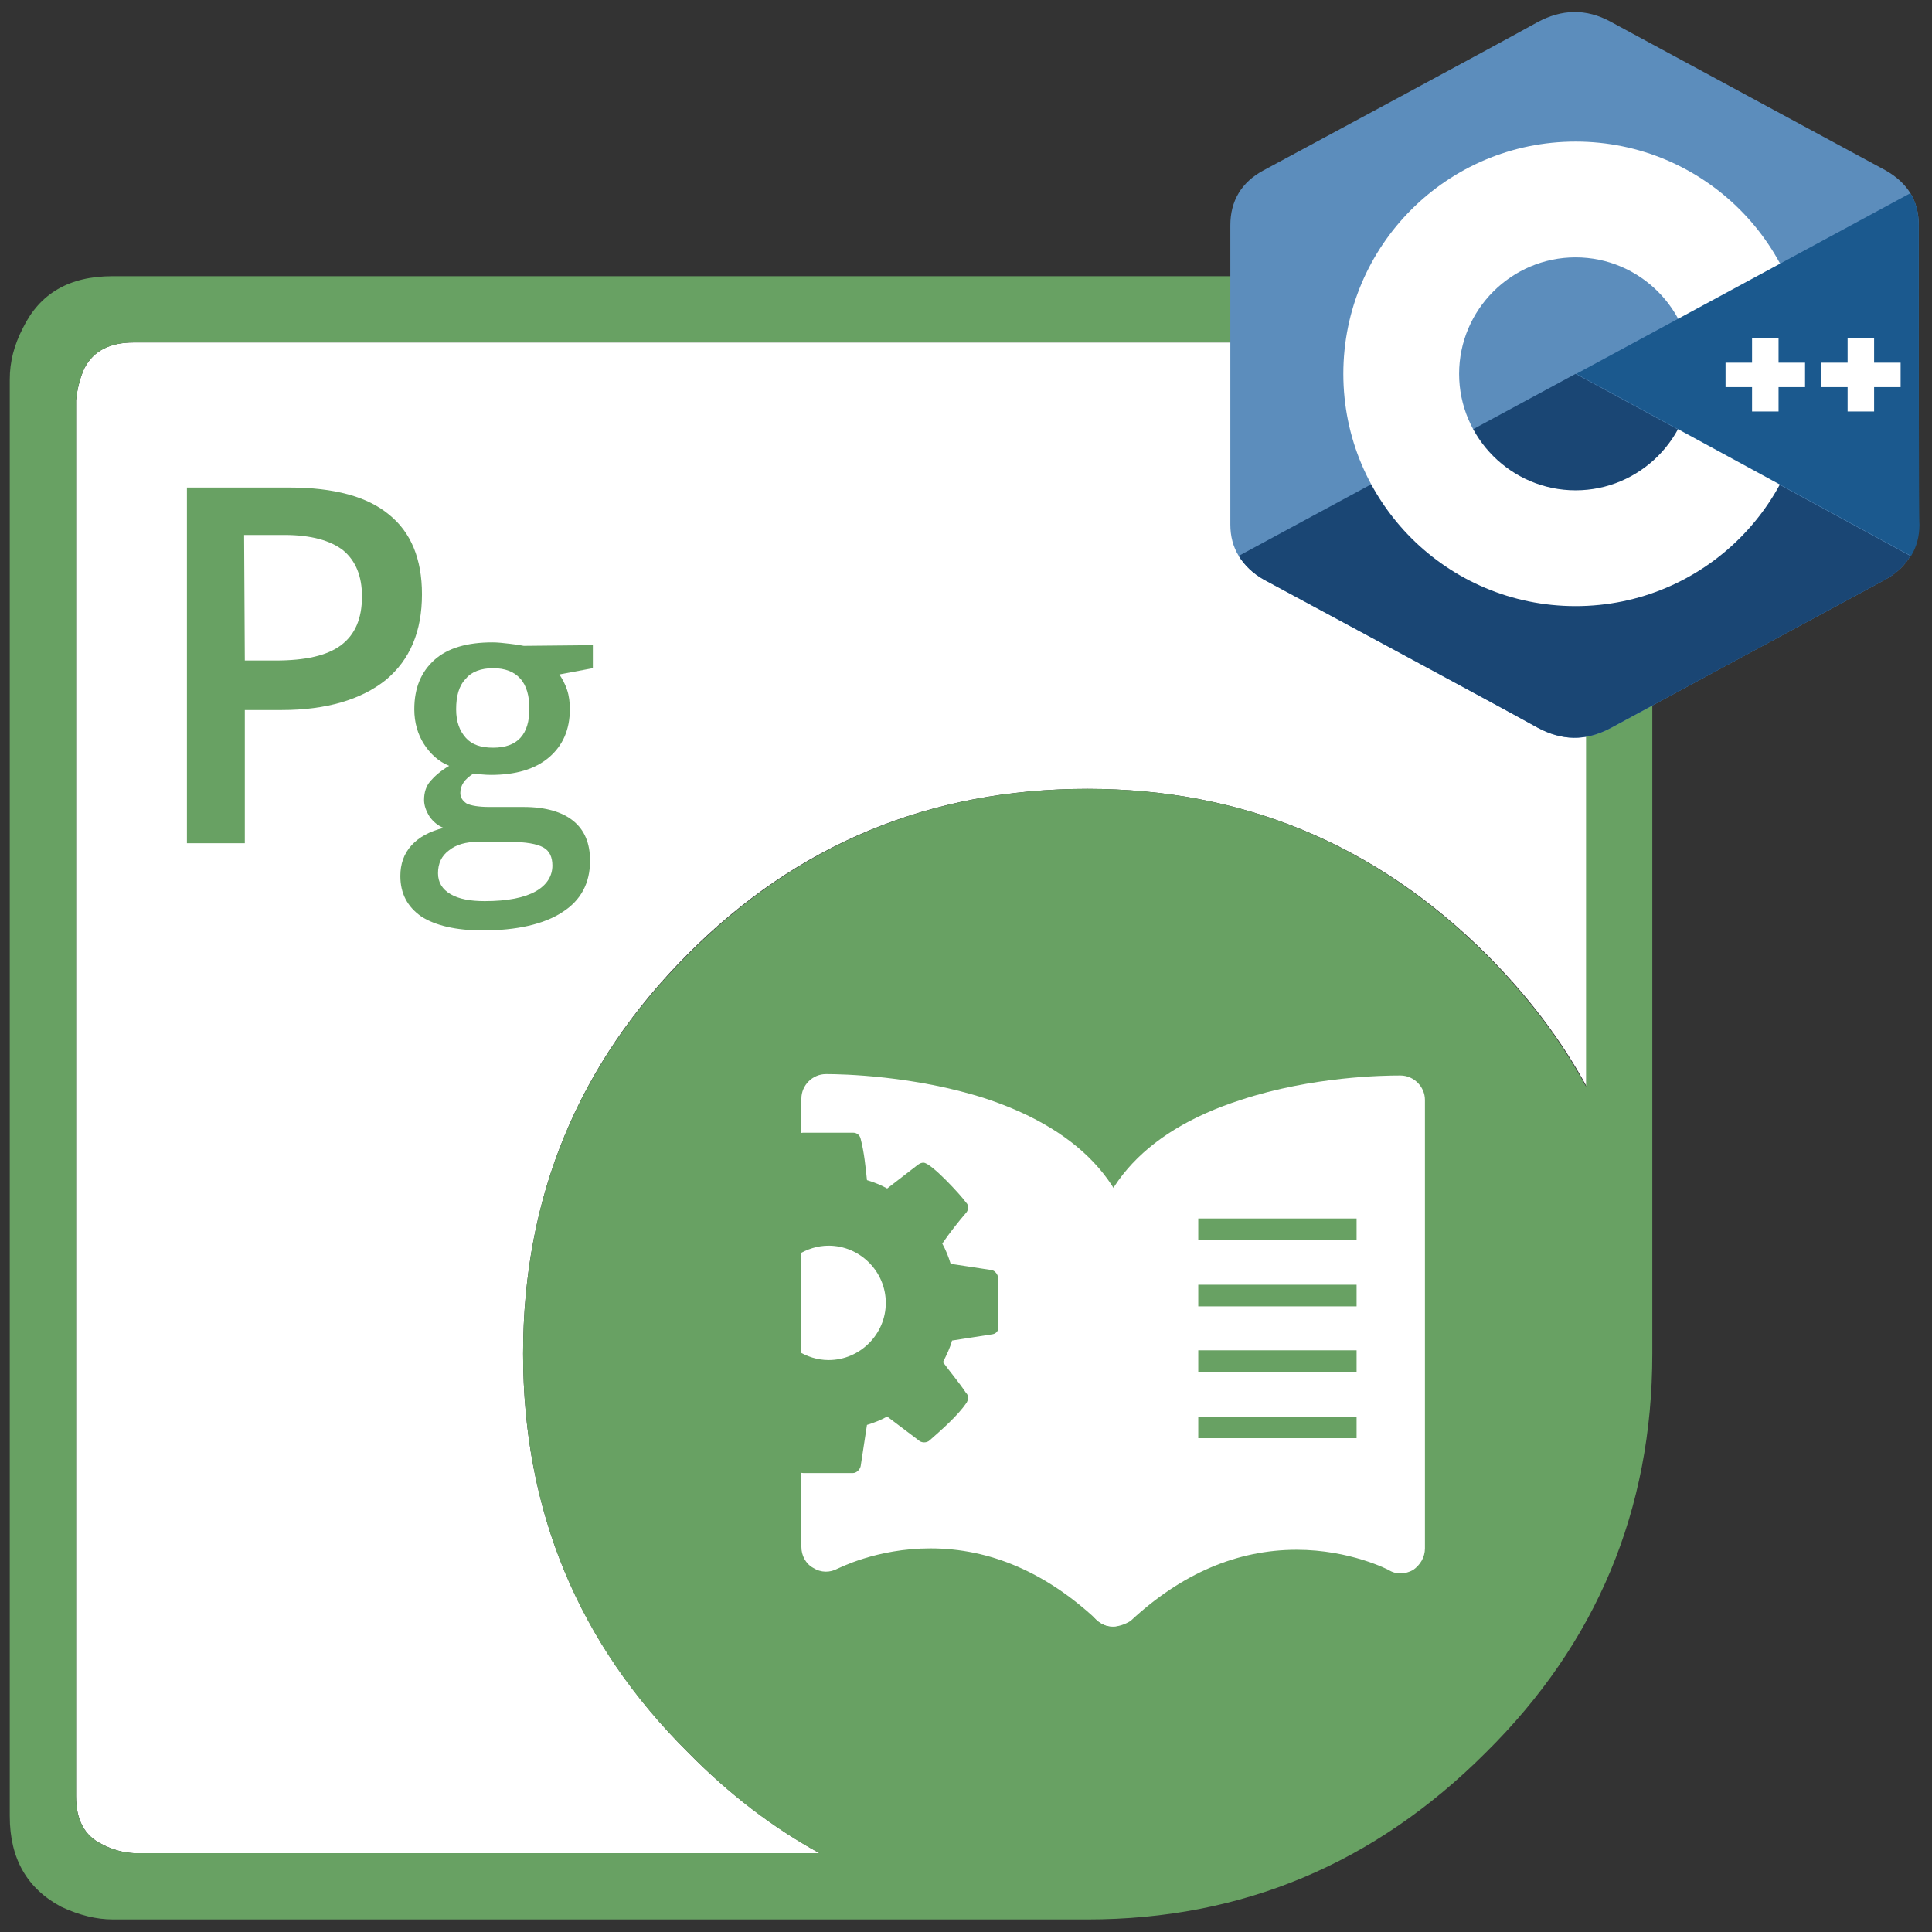
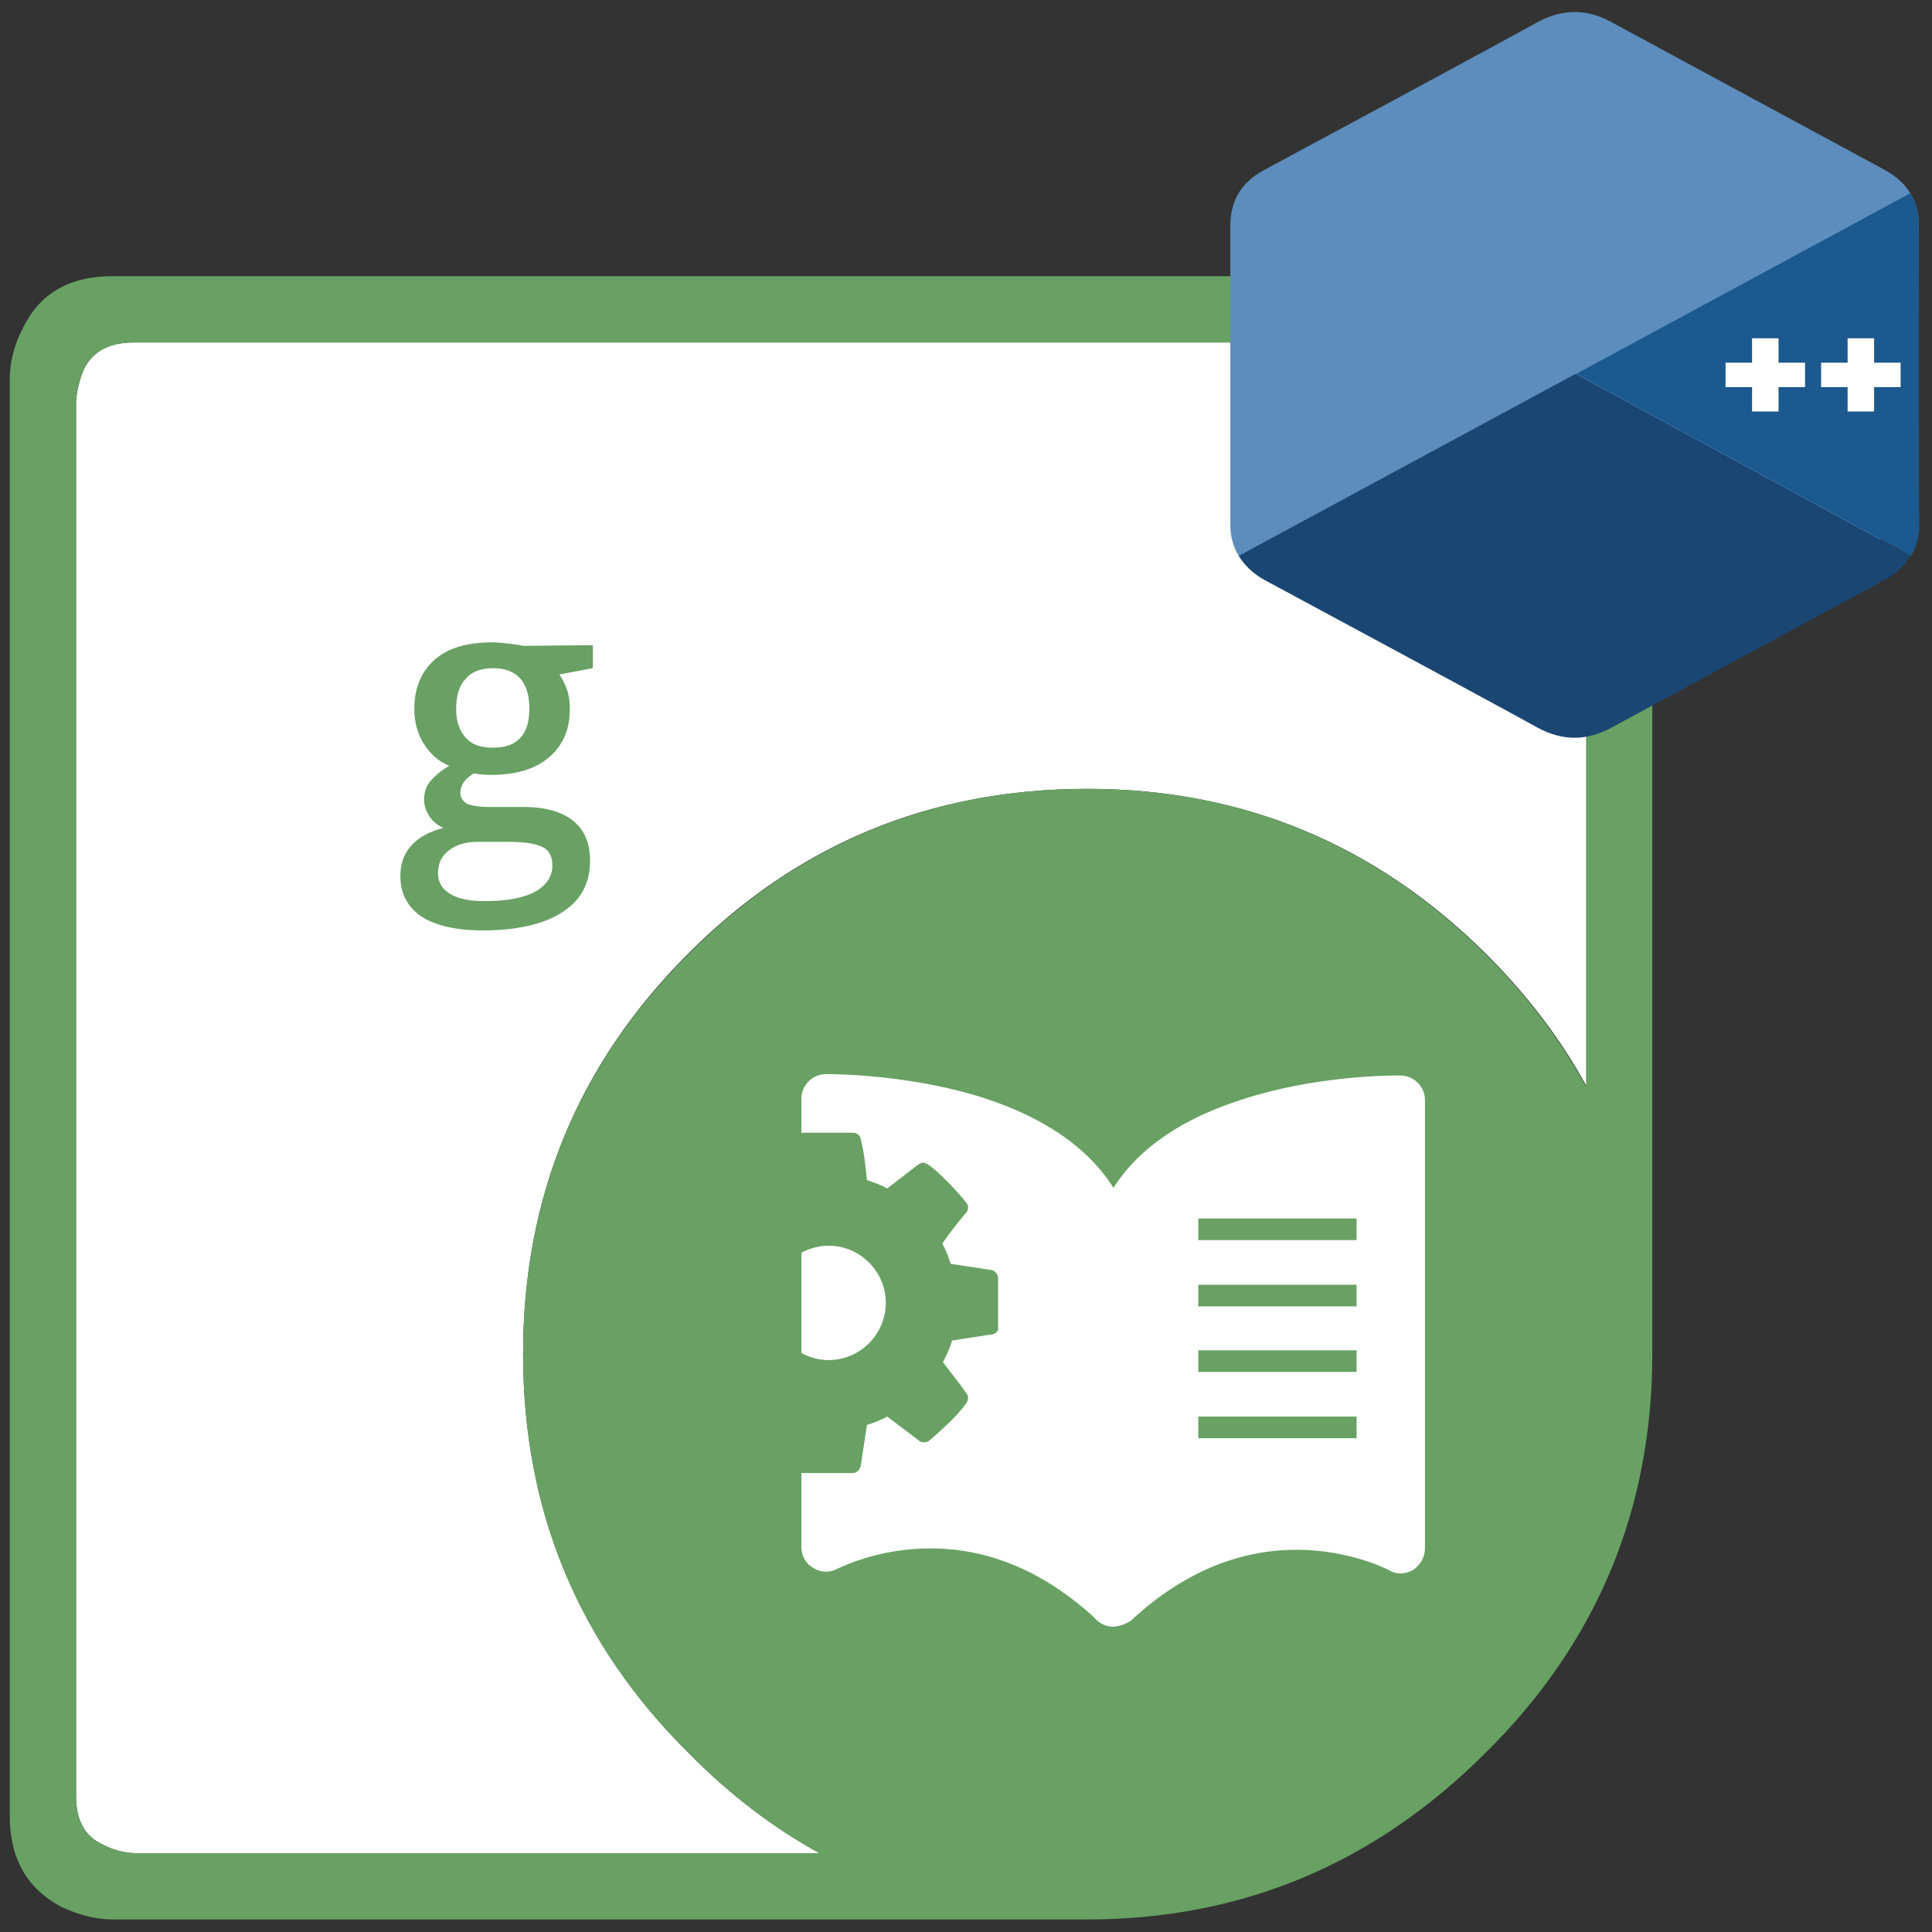
<svg xmlns="http://www.w3.org/2000/svg" version="1.1" id="Aspose.PAGE" x="0px" y="0px" viewBox="0 0 277 277" style="enable-background:new 0 0 277 277;" xml:space="preserve">
  <rect x="0" y="0" width="277" height="277" fill="#333333" stroke="none" />
  <style type="text/css">
	.st0{fill:#FFFFFF;}
	.st1{fill:#68A163;}
	.st2{fill:#5C8DBC;}
	.st3{fill:#1A4674;}
	.st4{fill:#1B598E;}
</style>
  <g id="_x2E_NET">
    <path id="XMLID_8_" class="st0" d="M155.9,113.1c-22.5,0-41.6,7.9-57.3,23.7C82.9,152.5,75,171.6,75,194.1s7.9,41.5,23.7,57.2   c5.8,5.9,12.1,10.7,18.8,14.4H19.2c-1.6-0.1-3.1-0.5-4.6-1.3c-2.5-1.2-3.7-3.5-3.7-6.9V57.4c0.2-1.8,0.6-3.3,1.2-4.6   c1.3-2.5,3.6-3.7,7.1-3.7h200.1l1.3,0.3c1.2,0.2,2.2,0.5,3.1,0.9c2.6,1.2,3.8,3.5,3.8,7.1v98.4c-3.7-6.8-8.5-13.1-14.4-19   C197.2,121,178.1,113.1,155.9,113.1z" />
    <path id="XMLID_2_" class="st1" d="M155.9,113.1c22.2,0,41.2,7.9,57.1,23.7c5.9,5.9,10.7,12.2,14.4,19V57.4c0-3.5-1.3-5.9-3.8-7.1   c-0.9-0.4-1.9-0.7-3.1-0.9l-1.3-0.3H19.2c-3.4,0-5.8,1.2-7.1,3.7c-0.6,1.3-1,2.8-1.2,4.6v200.1c0,3.4,1.2,5.7,3.7,6.9   c1.5,0.8,3,1.2,4.6,1.3h98.3c-6.8-3.7-13-8.5-18.8-14.4C82.9,235.7,75,216.6,75,194.1s7.9-41.6,23.7-57.3   C114.4,121,133.5,113.1,155.9,113.1z M224.5,40c2.2,0.4,3.8,0.9,5,1.6c4.9,2.4,7.4,6.6,7.4,12.8v139.7c0,22.4-8,41.5-23.9,57.2   c-15.9,15.9-34.9,23.9-57.1,23.9H16.2c-2.4,0-4.8-0.6-7.4-1.8c-4.9-2.6-7.4-6.9-7.4-13v-206c0-2.5,0.6-4.9,1.9-7.4   c2.4-4.9,6.6-7.4,12.8-7.4h206L224.5,40z" />
    <g id="Book">
      <polygon class="st0" points="119.5,159.9 127,159.9 144.4,161.7 156.3,172.6 160.9,172.6 170.4,166.2 186,159.9 199.6,157.4     199.6,220.7 186,216.3 169.9,220.7 163.1,226.8 159.6,226.8 153.9,226.8 149.2,223.1 139,219.3 127.9,219.3 119.5,221.2   " />
      <path class="st0" d="M159.6,233.2c-0.5,0-1-0.1-1.4-0.3c-1.3-0.6-2.1-1.8-2.1-3.2v-46.7c0-11.9,7.5-20.7,21.8-25.3    c10.3-3.4,20.7-3.5,22.7-3.5h0.2c1.9,0,3.5,1.6,3.5,3.5v64.3c0,1.3-0.7,2.4-1.7,3.1c-1.1,0.6-2.4,0.7-3.5,0c0,0-5.5-2.9-13.2-2.9    c-8.5,0-16.5,3.4-23.8,10.2C161.3,232.9,160.4,233.2,159.6,233.2z M197.2,161.3c-9.2,0.6-34.1,3.7-34.1,21.7v39.3    c7-4.8,14.6-7.3,22.7-7.3c4.6,0,8.5,0.8,11.4,1.7V161.3z" />
      <path class="st0" d="M159.6,233.2c-0.9,0-1.7-0.3-2.4-1c-7.2-6.7-15.2-10.2-23.8-10.2c-7.8,0-13.2,2.9-13.3,2.9    c-1.1,0.6-2.4,0.6-3.5-0.1c-1.1-0.6-1.7-1.8-1.7-3v-64.3c0-1.9,1.6-3.5,3.5-3.5h0.2c2,0,12.5,0.2,22.7,3.5    c14.2,4.7,21.8,13.4,21.8,25.3v46.7c0,1.4-0.8,2.7-2.1,3.2C160.5,233.1,160,233.2,159.6,233.2z M133.4,215c8,0,15.6,2.4,22.7,7.3    v-39.3c0-17.9-24.9-21.1-34.1-21.7v55.4C124.8,215.8,128.8,215,133.4,215z" />
    </g>
    <g>
-       <path class="st1" d="M60.5,85.2c0,5.3-1.7,9.4-5.2,12.3c-3.5,2.8-8.5,4.3-14.9,4.3h-5.3v19.1h-8.3v-51h14.7    c6.4,0,11.2,1.3,14.3,3.9C58.9,76.3,60.5,80.1,60.5,85.2z M35.1,94.7h4.4c4.3,0,7.4-0.7,9.4-2.2c2-1.5,3-3.8,3-7    c0-2.9-0.9-5.1-2.7-6.6c-1.8-1.4-4.6-2.2-8.4-2.2h-5.8L35.1,94.7L35.1,94.7z" />
      <path class="st1" d="M85,92.5v3.3l-4.8,0.9c0.4,0.6,0.8,1.3,1.1,2.2c0.3,0.9,0.4,1.8,0.4,2.8c0,2.9-1,5.2-3,6.9    c-2,1.7-4.8,2.5-8.3,2.5c-0.9,0-1.7-0.1-2.5-0.2c-1.3,0.8-1.9,1.7-1.9,2.8c0,0.6,0.3,1.1,0.9,1.5c0.6,0.3,1.7,0.5,3.3,0.5h4.9    c3.1,0,5.5,0.7,7.1,2c1.6,1.3,2.4,3.2,2.4,5.7c0,3.2-1.3,5.7-4,7.4c-2.6,1.7-6.5,2.6-11.4,2.6c-3.8,0-6.8-0.7-8.8-2    c-2-1.4-3-3.3-3-5.8c0-1.7,0.5-3.2,1.6-4.4c1.1-1.2,2.6-2,4.6-2.5c-0.8-0.3-1.5-0.9-2-1.6c-0.5-0.8-0.8-1.6-0.8-2.4    c0-1.1,0.3-2,0.9-2.7c0.6-0.7,1.5-1.5,2.7-2.2c-1.5-0.6-2.7-1.7-3.6-3.1c-0.9-1.4-1.4-3.1-1.4-5c0-3.1,1-5.4,2.9-7.1    c1.9-1.7,4.7-2.5,8.3-2.5c0.8,0,1.6,0.1,2.5,0.2s1.5,0.2,2,0.3L85,92.5L85,92.5z M62.8,125.2c0,1.3,0.6,2.3,1.8,3    c1.2,0.7,2.8,1,4.9,1c3.3,0,5.7-0.5,7.3-1.4c1.6-0.9,2.4-2.2,2.4-3.7c0-1.2-0.4-2.1-1.3-2.6c-0.9-0.5-2.5-0.8-4.9-0.8h-4.5    c-1.7,0-3.1,0.4-4.1,1.2C63.3,122.7,62.8,123.8,62.8,125.2z M65.4,101.7c0,1.8,0.5,3.1,1.4,4.1c0.9,1,2.2,1.4,3.9,1.4    c3.5,0,5.2-1.9,5.2-5.6c0-1.8-0.4-3.3-1.3-4.3c-0.9-1-2.2-1.5-3.9-1.5c-1.7,0-3.1,0.5-3.9,1.5C65.8,98.3,65.4,99.8,65.4,101.7z" />
    </g>
    <g id="shape">
      <g>
        <rect x="171.8" y="174.7" class="st1" width="22.7" height="3.1" />
        <rect x="171.8" y="184.2" class="st1" width="22.7" height="3.1" />
        <rect x="171.8" y="193.6" class="st1" width="22.7" height="3.1" />
        <rect x="171.8" y="203.1" class="st1" width="22.7" height="3.1" />
        <path class="st1" d="M142.3,191.3l-5.8,0.9c-0.3,1.1-0.8,2.1-1.3,3.1c1.1,1.5,2.3,2.9,3.3,4.4c0.2,0.2,0.3,0.4,0.3,0.7     c0,0.3-0.1,0.5-0.2,0.7c-1.3,1.9-3.6,3.9-5.3,5.4c-0.2,0.2-0.5,0.3-0.8,0.3s-0.6-0.1-0.8-0.3l-4.5-3.4c-0.9,0.5-1.9,0.9-2.9,1.2     l-0.9,5.9c-0.1,0.5-0.6,1-1.1,1h-7.1c-0.3,0-0.6-0.1-0.8-0.3v-17.2c1.3,0.8,2.8,1.3,4.4,1.3c4.5,0,8.2-3.7,8.2-8.2     c0-4.5-3.7-8.2-8.2-8.2c-1.6,0-3.1,0.5-4.4,1.3v-17.2c0.2-0.2,0.5-0.3,0.8-0.3h7.1c0.6,0,1,0.4,1.1,0.9c0.5,1.9,0.7,4,0.9,5.9     c1,0.3,2,0.7,2.9,1.2l4.4-3.4c0.3-0.2,0.5-0.3,0.8-0.3c1.1,0,5.4,4.7,6.1,5.7c0.2,0.2,0.3,0.4,0.3,0.7s-0.1,0.6-0.3,0.8     c-1.2,1.4-2.3,2.8-3.4,4.4c0.5,0.9,0.9,1.9,1.2,2.9l5.9,0.9c0.5,0.1,0.9,0.7,0.9,1.1v7.1C143.2,190.7,142.9,191.2,142.3,191.3z" />
      </g>
    </g>
  </g>
  <g id="prefix__CPP">
-     <path class="st2" d="M275.1,32.3c0-1.8-0.4-3.3-1.2-4.6c-0.8-1.3-2-2.4-3.6-3.3c-13.1-7.1-26.3-14.2-39.4-21.3   c-3.5-1.9-7-1.8-10.5,0.1c-5.2,2.9-31.4,17-39.2,21.2c-3.2,1.7-4.8,4.4-4.8,7.9c0,14.3,0,28.6,0,42.9c0,1.7,0.4,3.2,1.2,4.5   c0.8,1.3,2,2.5,3.6,3.4c7.8,4.2,34,18.3,39.2,21.2c3.5,1.9,6.9,2,10.5,0.1c13.1-7.1,26.3-14.2,39.4-21.3c1.6-0.9,2.8-2,3.6-3.4   c0.8-1.3,1.2-2.8,1.2-4.5C275.1,75.2,275.1,46.6,275.1,32.3" />
+     <path class="st2" d="M275.1,32.3c0-1.8-0.4-3.3-1.2-4.6c-0.8-1.3-2-2.4-3.6-3.3c-13.1-7.1-26.3-14.2-39.4-21.3   c-3.5-1.9-7-1.8-10.5,0.1c-5.2,2.9-31.4,17-39.2,21.2c-3.2,1.7-4.8,4.4-4.8,7.9c0,14.3,0,28.6,0,42.9c0,1.7,0.4,3.2,1.2,4.5   c7.8,4.2,34,18.3,39.2,21.2c3.5,1.9,6.9,2,10.5,0.1c13.1-7.1,26.3-14.2,39.4-21.3c1.6-0.9,2.8-2,3.6-3.4   c0.8-1.3,1.2-2.8,1.2-4.5C275.1,75.2,275.1,46.6,275.1,32.3" />
    <path class="st3" d="M225.9,53.6l-48.3,26.1c0.8,1.3,2,2.5,3.6,3.4c7.8,4.2,34,18.3,39.2,21.2c3.5,1.9,6.9,2,10.5,0.1   c13.1-7.1,26.3-14.2,39.4-21.3c1.6-0.9,2.8-2,3.6-3.4L225.9,53.6" />
-     <path class="st0" d="M225.9,20.3c-18.4,0-33.3,14.9-33.3,33.3s14.9,33.3,33.3,33.3s33.3-14.9,33.3-33.3S244.3,20.3,225.9,20.3z    M225.9,70.3c-9.2,0-16.7-7.5-16.7-16.7c0-9.2,7.5-16.7,16.7-16.7c9.2,0,16.7,7.5,16.7,16.7C242.6,62.8,235.1,70.3,225.9,70.3z" />
    <path class="st4" d="M275.1,32.3c0-1.8-0.4-3.3-1.2-4.6l-47.9,25.9l48,26.1c0.8-1.3,1.2-2.8,1.2-4.5   C275.1,75.2,275.1,46.6,275.1,32.3" />
    <path class="st0" d="M272.5,55.5h-3.8V59h-3.8v-3.5h-3.8V52h3.8v-3.5h3.8V52h3.8V55.5 M258.8,55.5H255V59h-3.8v-3.5h-3.8V52h3.8   v-3.5h3.8V52h3.8V55.5 M176.5,1.6" />
  </g>
</svg>